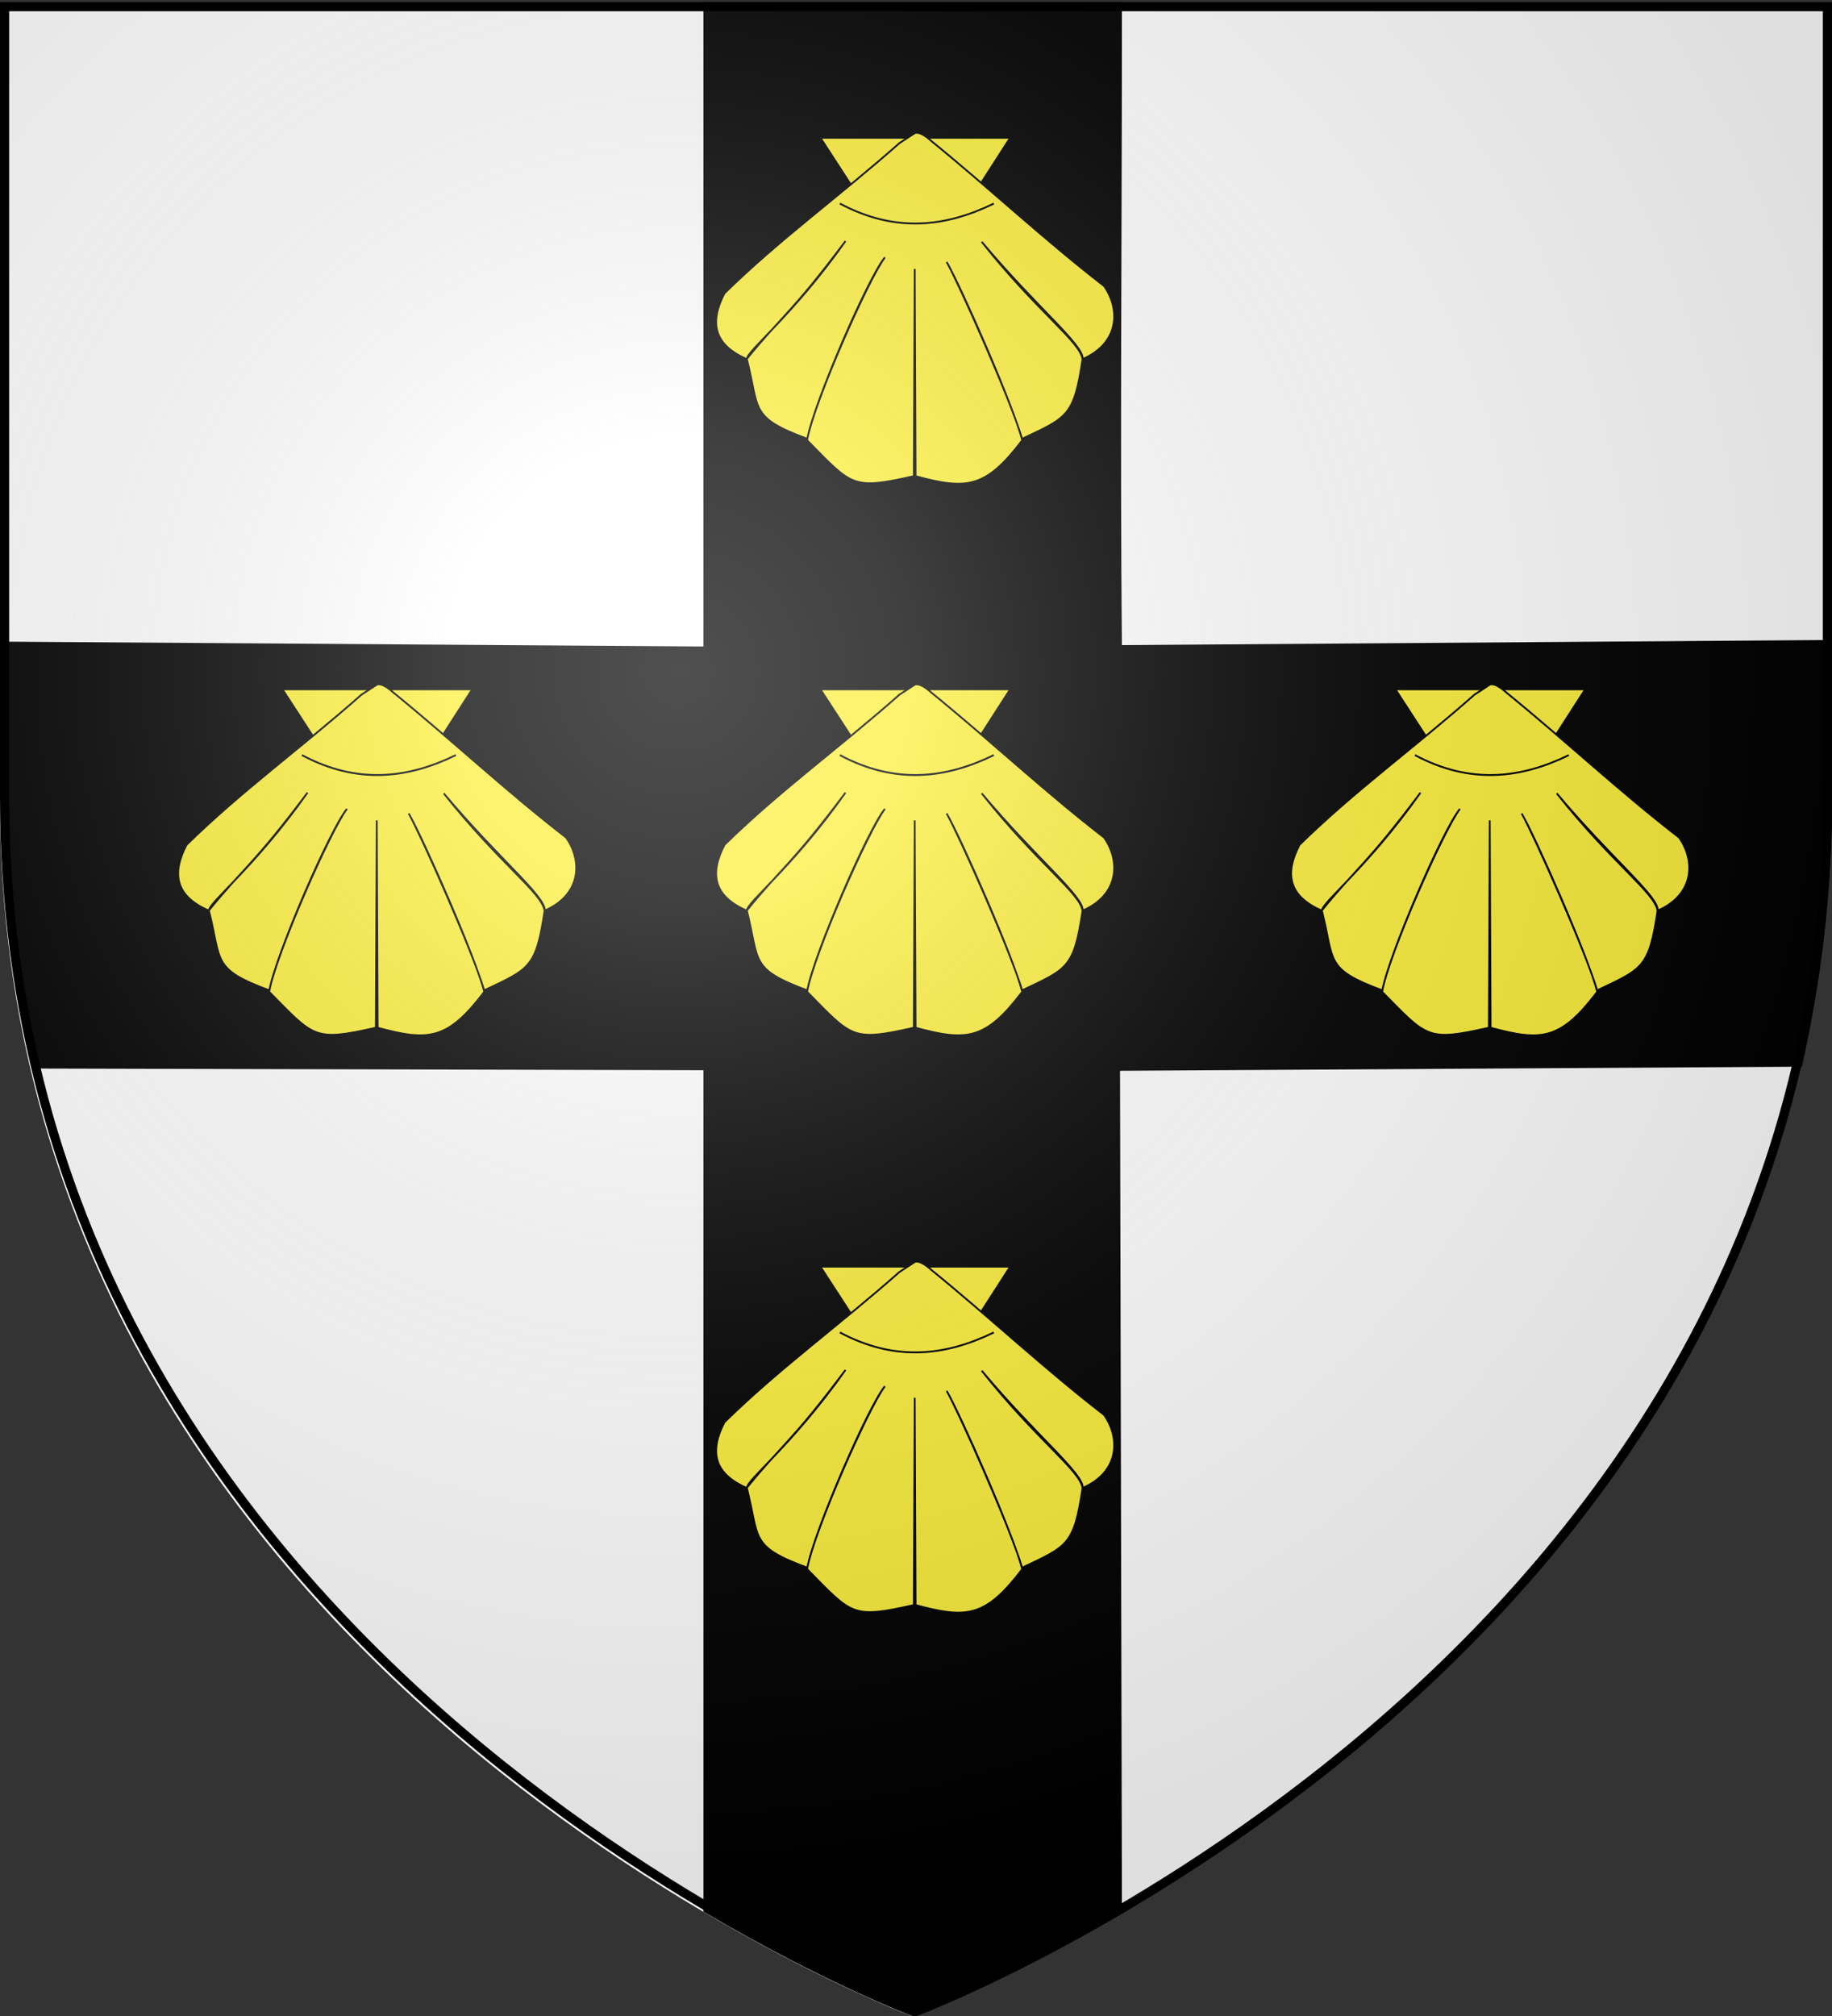
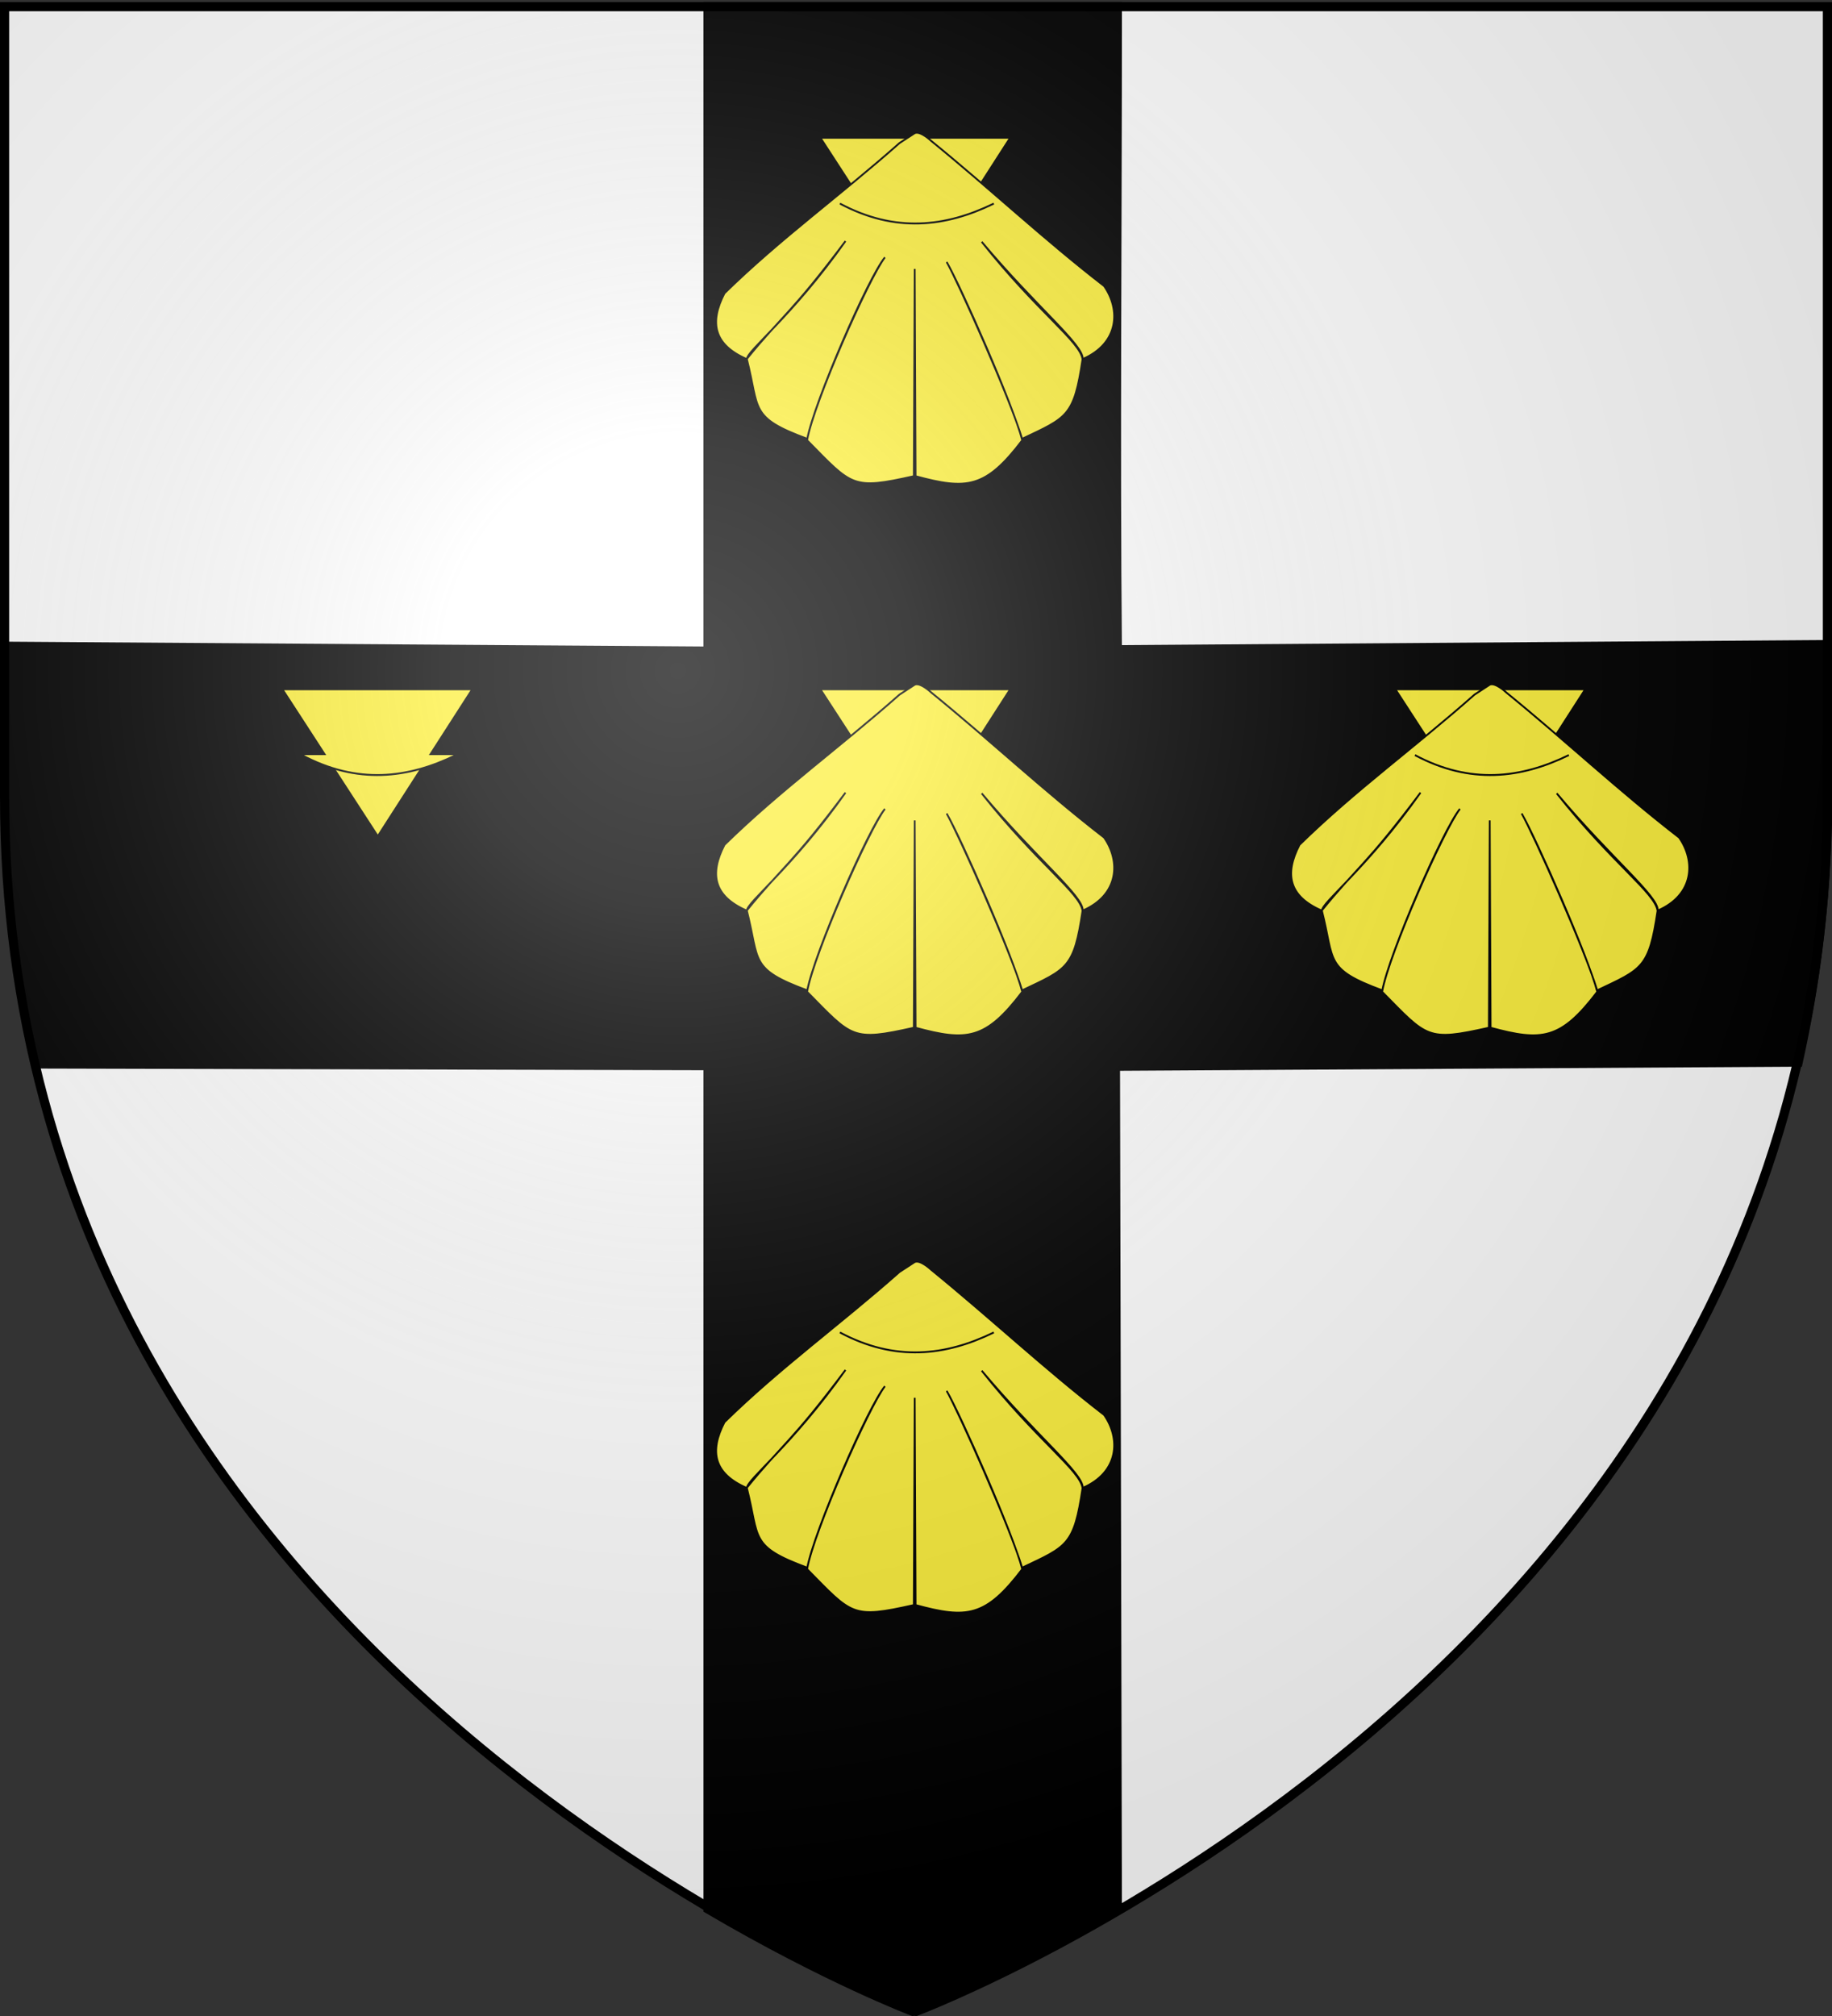
<svg xmlns="http://www.w3.org/2000/svg" xmlns:xlink="http://www.w3.org/1999/xlink" width="600" height="660" version="1.0">
  <rect width="100%" height="100%" fill="#333333" stroke="none" />
  <desc>Flag of Canton of Valais (Wallis)</desc>
  <defs>
    <radialGradient xlink:href="#b" id="c" cx="221.445" cy="226.331" r="300" fx="221.445" fy="226.331" gradientTransform="matrix(1.353 0 0 1.349 -77.63 -85.747)" gradientUnits="userSpaceOnUse" />
    <linearGradient id="b">
      <stop offset="0" style="stop-color:white;stop-opacity:.314" />
      <stop offset=".19" style="stop-color:white;stop-opacity:.251" />
      <stop offset=".6" style="stop-color:#6b6b6b;stop-opacity:.125" />
      <stop offset="1" style="stop-color:black;stop-opacity:.125" />
    </linearGradient>
  </defs>
  <g style="display:inline">
    <path d="M300 658.5s298.5-112.32 298.5-397.772V2.176H1.5v258.552C1.5 546.18 300 658.5 300 658.5" style="fill:#fff;fill-opacity:1;fill-rule:evenodd;stroke:none;stroke-width:1px;stroke-linecap:butt;stroke-linejoin:miter;stroke-opacity:1" />
  </g>
  <g style="display:inline">
-     <path d="M298.5 660S597 547.68 597 262.228V3.676H0v258.552C0 547.68 298.5 660 298.5 660" style="fill:#fff;fill-opacity:1;fill-rule:evenodd;stroke:none;stroke-width:1px;stroke-linecap:butt;stroke-linejoin:miter;stroke-opacity:1" />
-   </g>
+     </g>
  <g style="display:inline">
-     <path d="M0 0h600v660H0z" style="fill:none;fill-opacity:1;fill-rule:nonzero;stroke:none;stroke-width:6.203;stroke-linecap:round;stroke-linejoin:round;stroke-miterlimit:4;stroke-dasharray:none;stroke-opacity:1" transform="translate(0 -1.106)" />
+     <path d="M0 0v660H0z" style="fill:none;fill-opacity:1;fill-rule:nonzero;stroke:none;stroke-width:6.203;stroke-linecap:round;stroke-linejoin:round;stroke-miterlimit:4;stroke-dasharray:none;stroke-opacity:1" transform="translate(0 -1.106)" />
  </g>
  <g style="display:inline">
    <path d="M231.821 2.17v210.988L1.663 211.57c.528 51.687-1.726 91.669 10.419 136.753l219.74.55v276.11c38.88 22.844 67.03 33.5 67.03 33.5s28.153-10.657 67.032-33.5l-.625-275.915 223.62-1.357c11.779-53.683 9.785-89.14 9.717-136.688l-232.712 1.693c-.632-67.534 0-136.26 0-210.545z" style="fill:#000;fill-opacity:1;fill-rule:evenodd;stroke:#000;stroke-width:3;stroke-linecap:butt;stroke-linejoin:miter;stroke-miterlimit:4;stroke-dasharray:none;stroke-opacity:1" transform="translate(.058)" />
    <path d="M0 0h600v660H0z" style="fill:none;fill-opacity:1;fill-rule:nonzero;stroke:none;stroke-width:3;stroke-linecap:round;stroke-linejoin:round;stroke-miterlimit:4;stroke-dasharray:none;stroke-opacity:1" transform="translate(.058)" />
    <g style="fill:#fcef3c;fill-opacity:1">
      <g style="fill:#fcef3c;fill-opacity:1;stroke:#000;stroke-width:.735;stroke-miterlimit:4;stroke-dasharray:none;stroke-opacity:1;display:inline">
-         <path d="m160.088 143.24 39.926 57.312 39.536-57.313h-79.462z" style="fill:#fcef3c;fill-opacity:1;fill-rule:evenodd;stroke:#000;stroke-width:.735;stroke-linecap:butt;stroke-linejoin:miter;stroke-miterlimit:4;stroke-dasharray:none;stroke-opacity:1" transform="matrix(.782 0 0 .839 143.505 294.492)" />
        <path d="M193.205 145.317c-24.415 20.16-49.988 37.34-73.277 58.592-6.371 11.439-4.51 20.095 9.277 25.69 14.759-16.923 18.768-17.905 41.384-46.036-22.423 29.559-41.451 42.844-41.29 46.098 5.38 19.66.987 22.705 25.28 31.063 2.902-14.41 25.627-63.19 32.519-70.814-6.737 8.182-29.757 56.596-32.581 71.376 18.946 17.92 18.758 19.452 44.688 14.031l.375-80.91.375 80.91c21.424 5.42 29.314 4.79 44.656-14.03-3.592-13.246-25.626-59.965-31.649-69.575 4.754 7.79 26.431 52.995 31.618 69.012 18.887-8.358 21.702-8.7 25.28-31.063-1.023-6.998-18.882-18.38-42.222-45.815 23.119 25.667 42.651 40.11 42.317 45.753 15.186-6.163 15.882-19.27 8.924-28.525-25.179-18.144-47.189-37.48-72.369-56.59 0 0-4.642-4.098-6.93-3.042z" style="fill:#fcef3c;fill-opacity:1;fill-rule:evenodd;stroke:#000;stroke-width:.735;stroke-linecap:butt;stroke-linejoin:miter;stroke-miterlimit:4;stroke-dasharray:none;stroke-opacity:1" transform="matrix(.782 0 0 .839 143.505 294.492)" />
        <path d="M168.248 168.921c23.134 11.519 44.287 9.173 64.465 0" style="fill:#fcef3c;fill-opacity:1;fill-rule:evenodd;stroke:#000;stroke-width:.735;stroke-linecap:butt;stroke-linejoin:miter;stroke-miterlimit:4;stroke-dasharray:none;stroke-opacity:1" transform="matrix(.782 0 0 .839 143.505 294.492)" />
      </g>
    </g>
    <g style="fill:#fcef3c;fill-opacity:1;display:inline">
      <g style="fill:#fcef3c;fill-opacity:1;stroke:#000;stroke-width:.735;stroke-miterlimit:4;stroke-dasharray:none;stroke-opacity:1;display:inline">
        <path d="m160.088 143.24 39.926 57.312 39.536-57.313h-79.462z" style="fill:#fcef3c;fill-opacity:1;fill-rule:evenodd;stroke:#000;stroke-width:.735;stroke-linecap:butt;stroke-linejoin:miter;stroke-miterlimit:4;stroke-dasharray:none;stroke-opacity:1" transform="matrix(.782 0 0 .839 143.505 105.484)" />
        <path d="M193.205 145.317c-24.415 20.16-49.988 37.34-73.277 58.592-6.371 11.439-4.51 20.095 9.277 25.69 14.759-16.923 18.768-17.905 41.384-46.036-22.423 29.559-41.451 42.844-41.29 46.098 5.38 19.66.987 22.705 25.28 31.063 2.902-14.41 25.627-63.19 32.519-70.814-6.737 8.182-29.757 56.596-32.581 71.376 18.946 17.92 18.758 19.452 44.688 14.031l.375-80.91.375 80.91c21.424 5.42 29.314 4.79 44.656-14.03-3.592-13.246-25.626-59.965-31.649-69.575 4.754 7.79 26.431 52.995 31.618 69.012 18.887-8.358 21.702-8.7 25.28-31.063-1.023-6.998-18.882-18.38-42.222-45.815 23.119 25.667 42.651 40.11 42.317 45.753 15.186-6.163 15.882-19.27 8.924-28.525-25.179-18.144-47.189-37.48-72.369-56.59 0 0-4.642-4.098-6.93-3.042z" style="fill:#fcef3c;fill-opacity:1;fill-rule:evenodd;stroke:#000;stroke-width:.735;stroke-linecap:butt;stroke-linejoin:miter;stroke-miterlimit:4;stroke-dasharray:none;stroke-opacity:1" transform="matrix(.782 0 0 .839 143.505 105.484)" />
-         <path d="M168.248 168.921c23.134 11.519 44.287 9.173 64.465 0" style="fill:#fcef3c;fill-opacity:1;fill-rule:evenodd;stroke:#000;stroke-width:.735;stroke-linecap:butt;stroke-linejoin:miter;stroke-miterlimit:4;stroke-dasharray:none;stroke-opacity:1" transform="matrix(.782 0 0 .839 143.505 105.484)" />
      </g>
    </g>
    <g style="fill:#fcef3c;fill-opacity:1;display:inline">
      <g style="fill:#fcef3c;fill-opacity:1;stroke:#000;stroke-width:.735;stroke-miterlimit:4;stroke-dasharray:none;stroke-opacity:1;display:inline">
        <path d="m160.088 143.24 39.926 57.312 39.536-57.313h-79.462z" style="fill:#fcef3c;fill-opacity:1;fill-rule:evenodd;stroke:#000;stroke-width:.735;stroke-linecap:butt;stroke-linejoin:miter;stroke-miterlimit:4;stroke-dasharray:none;stroke-opacity:1" transform="matrix(.782 0 0 .839 143.505 -75.08)" />
        <path d="M193.205 145.317c-24.415 20.16-49.988 37.34-73.277 58.592-6.371 11.439-4.51 20.095 9.277 25.69 14.759-16.923 18.768-17.905 41.384-46.036-22.423 29.559-41.451 42.844-41.29 46.098 5.38 19.66.987 22.705 25.28 31.063 2.902-14.41 25.627-63.19 32.519-70.814-6.737 8.182-29.757 56.596-32.581 71.376 18.946 17.92 18.758 19.452 44.688 14.031l.375-80.91.375 80.91c21.424 5.42 29.314 4.79 44.656-14.03-3.592-13.246-25.626-59.965-31.649-69.575 4.754 7.79 26.431 52.995 31.618 69.012 18.887-8.358 21.702-8.7 25.28-31.063-1.023-6.998-18.882-18.38-42.222-45.815 23.119 25.667 42.651 40.11 42.317 45.753 15.186-6.163 15.882-19.27 8.924-28.525-25.179-18.144-47.189-37.48-72.369-56.59 0 0-4.642-4.098-6.93-3.042z" style="fill:#fcef3c;fill-opacity:1;fill-rule:evenodd;stroke:#000;stroke-width:.735;stroke-linecap:butt;stroke-linejoin:miter;stroke-miterlimit:4;stroke-dasharray:none;stroke-opacity:1" transform="matrix(.782 0 0 .839 143.505 -75.08)" />
        <path d="M168.248 168.921c23.134 11.519 44.287 9.173 64.465 0" style="fill:#fcef3c;fill-opacity:1;fill-rule:evenodd;stroke:#000;stroke-width:.735;stroke-linecap:butt;stroke-linejoin:miter;stroke-miterlimit:4;stroke-dasharray:none;stroke-opacity:1" transform="matrix(.782 0 0 .839 143.505 -75.08)" />
      </g>
    </g>
    <g style="fill:#fcef3c;fill-opacity:1;display:inline">
      <g style="fill:#fcef3c;fill-opacity:1;stroke:#000;stroke-width:.735;stroke-miterlimit:4;stroke-dasharray:none;stroke-opacity:1;display:inline">
        <path d="m160.088 143.24 39.926 57.312 39.536-57.313h-79.462z" style="fill:#fcef3c;fill-opacity:1;fill-rule:evenodd;stroke:#000;stroke-width:.735;stroke-linecap:butt;stroke-linejoin:miter;stroke-miterlimit:4;stroke-dasharray:none;stroke-opacity:1" transform="matrix(.782 0 0 .839 331.833 105.483)" />
        <path d="M193.205 145.317c-24.415 20.16-49.988 37.34-73.277 58.592-6.371 11.439-4.51 20.095 9.277 25.69 14.759-16.923 18.768-17.905 41.384-46.036-22.423 29.559-41.451 42.844-41.29 46.098 5.38 19.66.987 22.705 25.28 31.063 2.902-14.41 25.627-63.19 32.519-70.814-6.737 8.182-29.757 56.596-32.581 71.376 18.946 17.92 18.758 19.452 44.688 14.031l.375-80.91.375 80.91c21.424 5.42 29.314 4.79 44.656-14.03-3.592-13.246-25.626-59.965-31.649-69.575 4.754 7.79 26.431 52.995 31.618 69.012 18.887-8.358 21.702-8.7 25.28-31.063-1.023-6.998-18.882-18.38-42.222-45.815 23.119 25.667 42.651 40.11 42.317 45.753 15.186-6.163 15.882-19.27 8.924-28.525-25.179-18.144-47.189-37.48-72.369-56.59 0 0-4.642-4.098-6.93-3.042z" style="fill:#fcef3c;fill-opacity:1;fill-rule:evenodd;stroke:#000;stroke-width:.735;stroke-linecap:butt;stroke-linejoin:miter;stroke-miterlimit:4;stroke-dasharray:none;stroke-opacity:1" transform="matrix(.782 0 0 .839 331.833 105.483)" />
        <path d="M168.248 168.921c23.134 11.519 44.287 9.173 64.465 0" style="fill:#fcef3c;fill-opacity:1;fill-rule:evenodd;stroke:#000;stroke-width:.735;stroke-linecap:butt;stroke-linejoin:miter;stroke-miterlimit:4;stroke-dasharray:none;stroke-opacity:1" transform="matrix(.782 0 0 .839 331.833 105.483)" />
      </g>
    </g>
    <g style="fill:#fcef3c;fill-opacity:1;display:inline">
      <g style="fill:#fcef3c;fill-opacity:1;stroke:#000;stroke-width:.735;stroke-miterlimit:4;stroke-dasharray:none;stroke-opacity:1;display:inline">
        <path d="m160.088 143.24 39.926 57.312 39.536-57.313h-79.462z" style="fill:#fcef3c;fill-opacity:1;fill-rule:evenodd;stroke:#000;stroke-width:.735;stroke-linecap:butt;stroke-linejoin:miter;stroke-miterlimit:4;stroke-dasharray:none;stroke-opacity:1" transform="matrix(.782 0 0 .839 -32.679 105.483)" />
-         <path d="M193.205 145.317c-24.415 20.16-49.988 37.34-73.277 58.592-6.371 11.439-4.51 20.095 9.277 25.69 14.759-16.923 18.768-17.905 41.384-46.036-22.423 29.559-41.451 42.844-41.29 46.098 5.38 19.66.987 22.705 25.28 31.063 2.902-14.41 25.627-63.19 32.519-70.814-6.737 8.182-29.757 56.596-32.581 71.376 18.946 17.92 18.758 19.452 44.688 14.031l.375-80.91.375 80.91c21.424 5.42 29.314 4.79 44.656-14.03-3.592-13.246-25.626-59.965-31.649-69.575 4.754 7.79 26.431 52.995 31.618 69.012 18.887-8.358 21.702-8.7 25.28-31.063-1.023-6.998-18.882-18.38-42.222-45.815 23.119 25.667 42.651 40.11 42.317 45.753 15.186-6.163 15.882-19.27 8.924-28.525-25.179-18.144-47.189-37.48-72.369-56.59 0 0-4.642-4.098-6.93-3.042z" style="fill:#fcef3c;fill-opacity:1;fill-rule:evenodd;stroke:#000;stroke-width:.735;stroke-linecap:butt;stroke-linejoin:miter;stroke-miterlimit:4;stroke-dasharray:none;stroke-opacity:1" transform="matrix(.782 0 0 .839 -32.679 105.483)" />
        <path d="M168.248 168.921c23.134 11.519 44.287 9.173 64.465 0" style="fill:#fcef3c;fill-opacity:1;fill-rule:evenodd;stroke:#000;stroke-width:.735;stroke-linecap:butt;stroke-linejoin:miter;stroke-miterlimit:4;stroke-dasharray:none;stroke-opacity:1" transform="matrix(.782 0 0 .839 -32.679 105.483)" />
      </g>
    </g>
  </g>
  <path d="M300 658.5s298.5-112.32 298.5-397.772V2.176H1.5v258.552C1.5 546.18 300 658.5 300 658.5" style="opacity:1;fill:url(#c);fill-opacity:1;fill-rule:evenodd;stroke:none;stroke-width:1px;stroke-linecap:butt;stroke-linejoin:miter;stroke-opacity:1" />
  <path d="M300 658.5S1.5 546.18 1.5 260.728V2.176h597v258.552C598.5 546.18 300 658.5 300 658.5z" style="opacity:1;fill:none;fill-opacity:1;fill-rule:evenodd;stroke:#000;stroke-width:3;stroke-linecap:butt;stroke-linejoin:miter;stroke-miterlimit:4;stroke-dasharray:none;stroke-opacity:1" />
</svg>